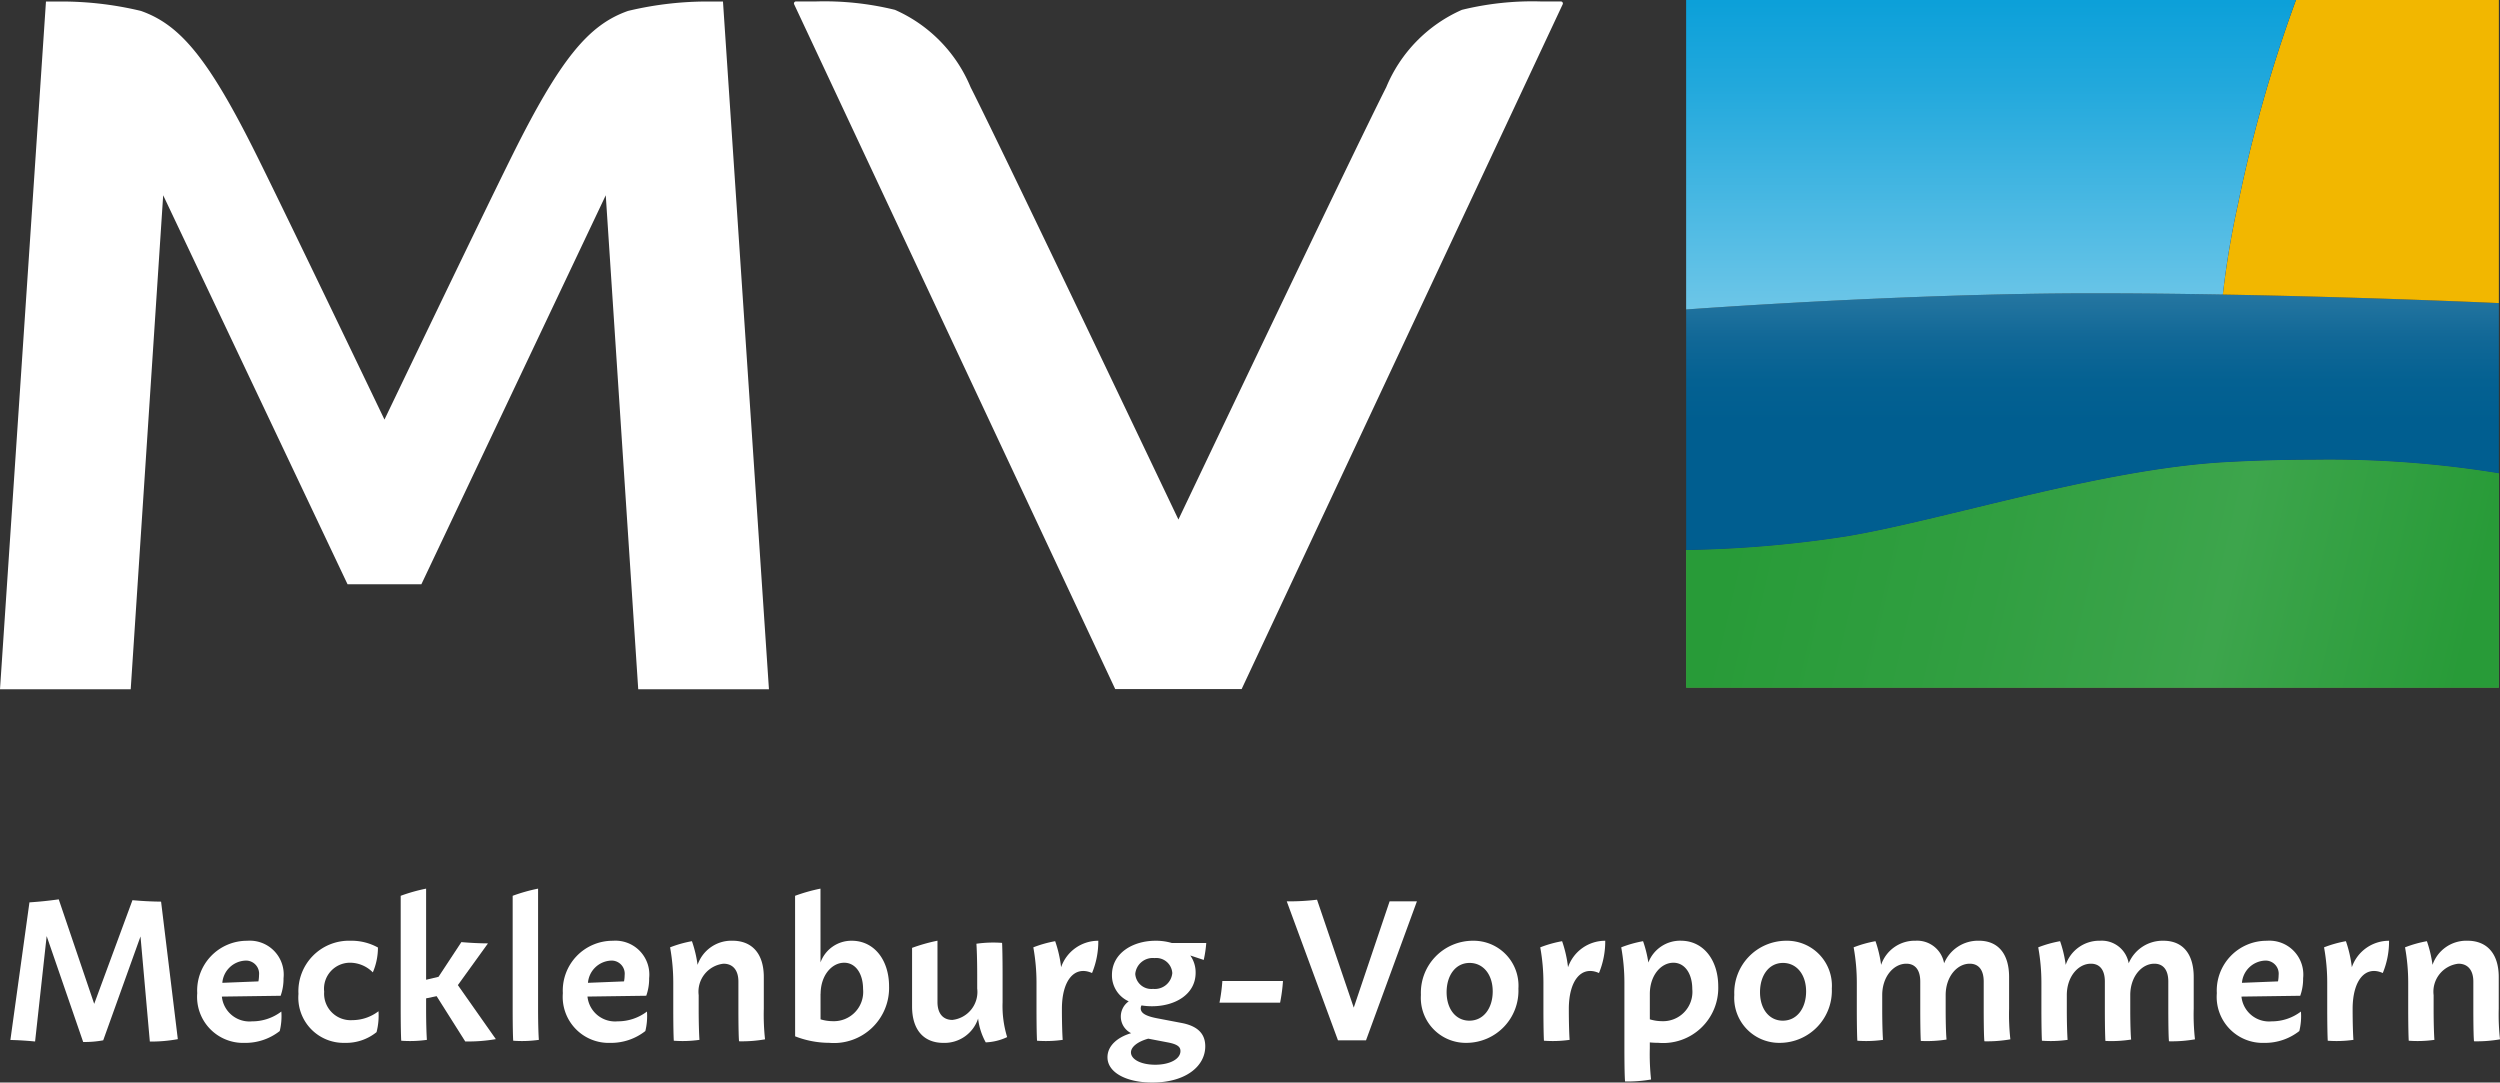
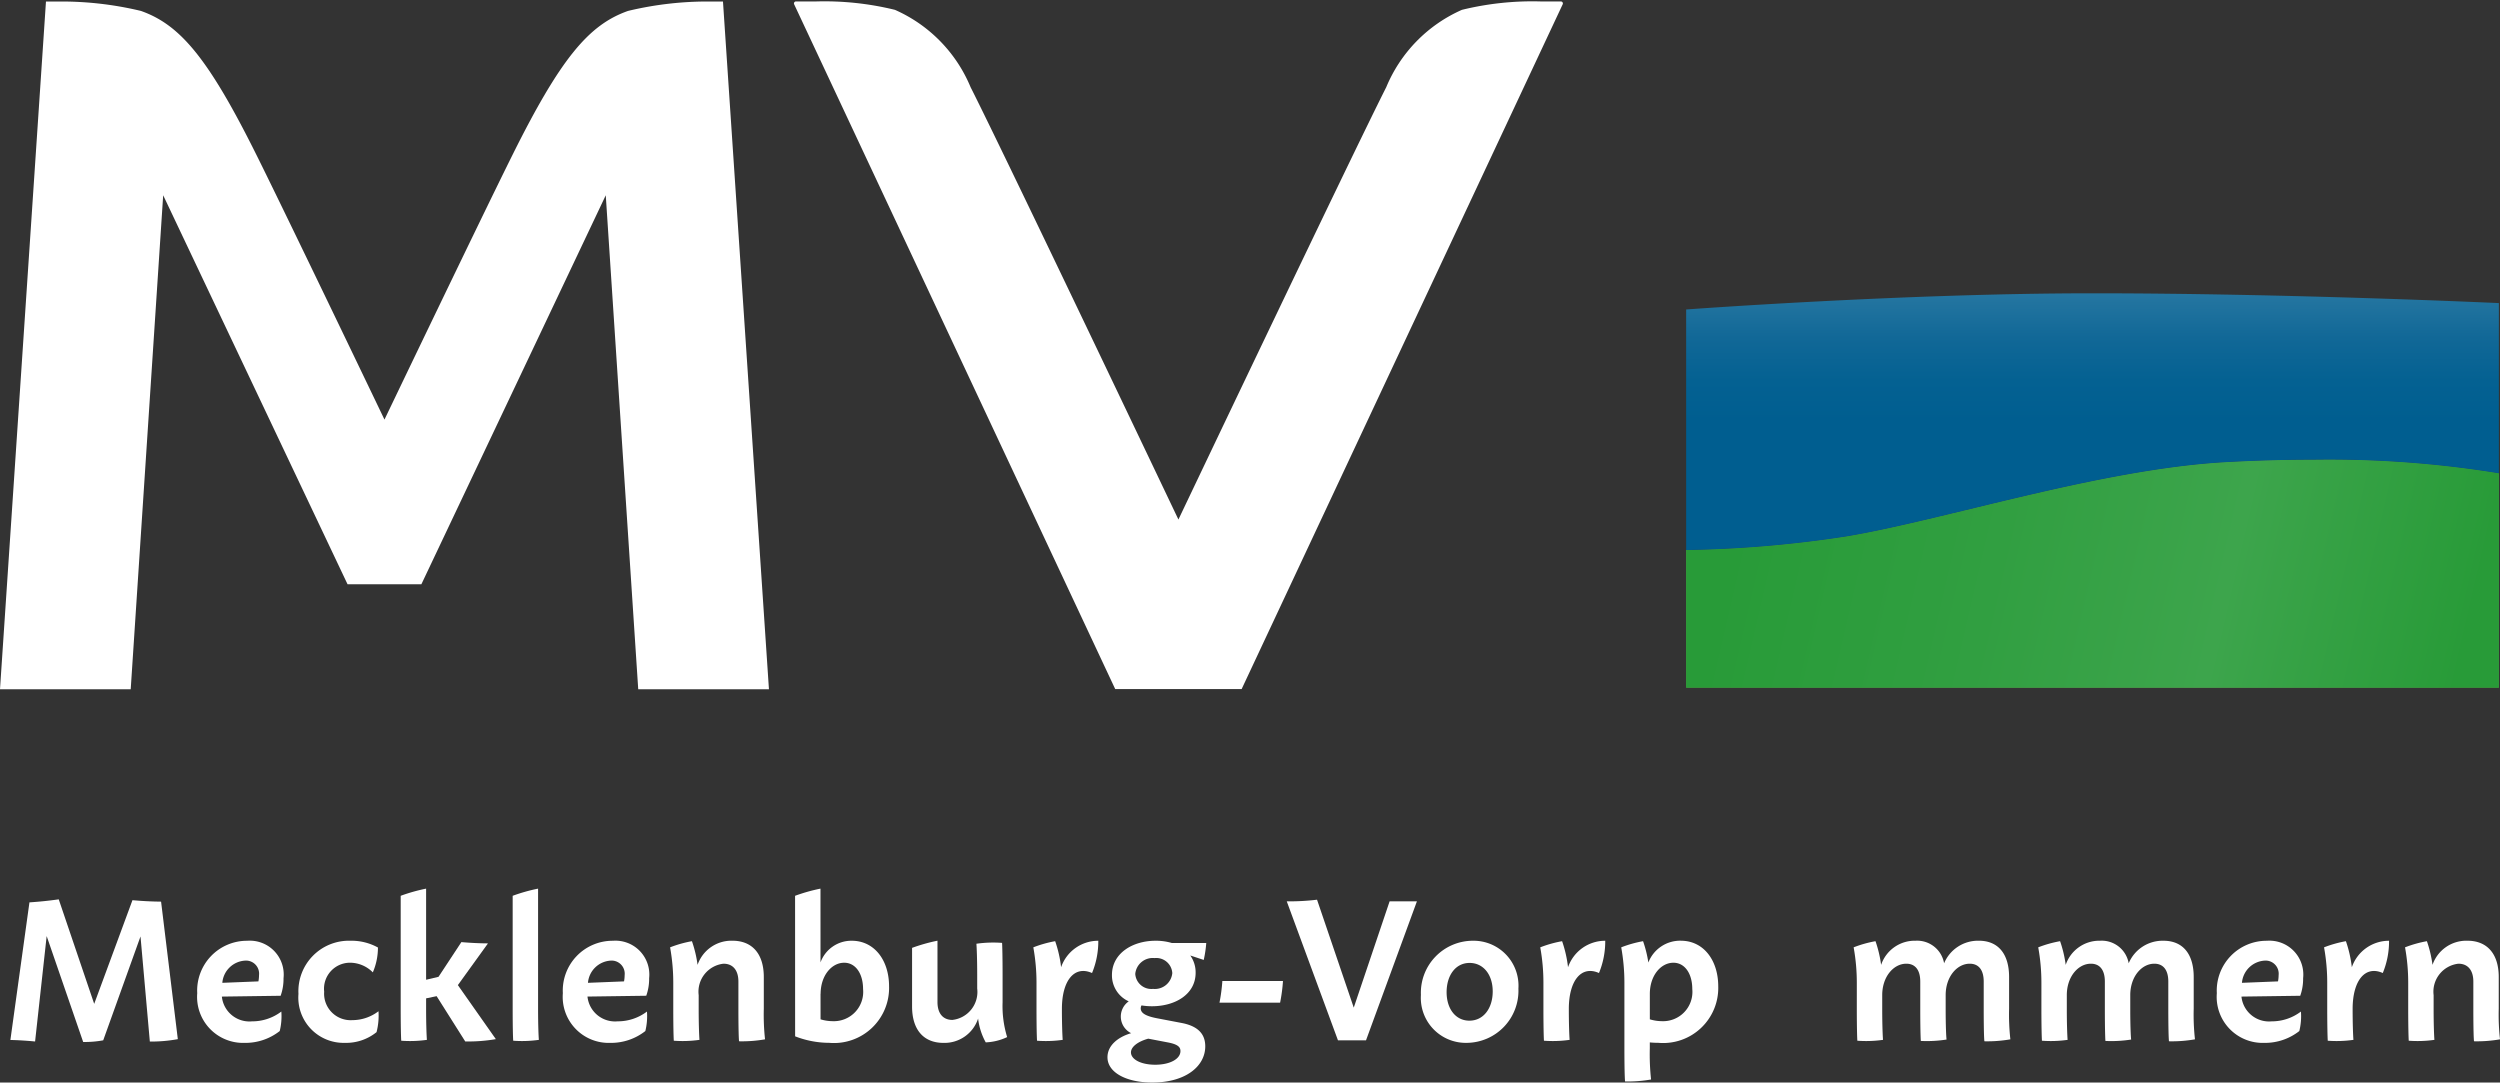
<svg xmlns="http://www.w3.org/2000/svg" xmlns:xlink="http://www.w3.org/1999/xlink" viewBox="0 0 113.357 49.085">
  <rect x="0" y="0" width="113.357" height="49.085" fill="#333333" stroke="none" />
  <defs>
    <style>.cls-1{fill:#FFFFFF;}.cls-2{fill:url(#Unbenannter_Verlauf_5);}.cls-3{fill:url(#Unbenannter_Verlauf_62);}.cls-4{fill:url(#Unbenannter_Verlauf_41);}.cls-5{fill:#f2b700;}.cls-6{fill:url(#Unbenannter_Verlauf_32);}.cls-7{fill:url(#Unbenannter_Verlauf_6);}.cls-8{fill:url(#Unbenannter_Verlauf_6-2);}</style>
    <linearGradient id="Unbenannter_Verlauf_5" x1="77.084" y1="22.212" x2="113.438" y2="30.605" gradientUnits="userSpaceOnUse">
      <stop offset="0.05" stop-color="#5e9841" />
      <stop offset="0.46" stop-color="#679d48" />
      <stop offset="0.65" stop-color="#6da14d" />
      <stop offset="0.95" stop-color="#5e9841" />
    </linearGradient>
    <linearGradient id="Unbenannter_Verlauf_62" x1="77.084" y1="22.212" x2="113.438" y2="30.605" gradientUnits="userSpaceOnUse">
      <stop offset="0.05" stop-color="#289b38" />
      <stop offset="0.37" stop-color="#319f41" />
      <stop offset="0.65" stop-color="#3da54c" />
      <stop offset="0.95" stop-color="#289b38" />
    </linearGradient>
    <linearGradient id="Unbenannter_Verlauf_41" x1="94.879" y1="13.299" x2="94.879" y2="24.939" gradientUnits="userSpaceOnUse">
      <stop offset="0" stop-color="#2676a1" />
      <stop offset="0.005" stop-color="#2576a1" />
      <stop offset="0.174" stop-color="#116897" />
      <stop offset="0.34" stop-color="#046192" />
      <stop offset="0.5" stop-color="#005e90" />
    </linearGradient>
    <linearGradient id="Unbenannter_Verlauf_32" x1="90.279" y1="14.033" x2="90.279" y2="0.001" gradientUnits="userSpaceOnUse">
      <stop offset="0" stop-color="#6dc6e8" />
      <stop offset="0.193" stop-color="#58bee5" />
      <stop offset="0.732" stop-color="#21a8dc" />
      <stop offset="0.994" stop-color="#0ca0d9" />
    </linearGradient>
    <linearGradient id="Unbenannter_Verlauf_6" x1="113.267" y1="13.743" x2="113.267" y2="13.74" gradientUnits="userSpaceOnUse">
      <stop offset="0" stop-color="#96c5e2" />
      <stop offset="0.212" stop-color="#7fb9dc" />
      <stop offset="0.519" stop-color="#64aad5" />
      <stop offset="0.792" stop-color="#54a1d1" />
      <stop offset="1" stop-color="#4e9ecf" />
    </linearGradient>
    <linearGradient id="Unbenannter_Verlauf_6-2" x1="112.714" y1="13.719" x2="112.714" y2="13.716" xlink:href="#Unbenannter_Verlauf_6" />
  </defs>
  <title>MV_Logo_MV_RGBZeichenfläche 1</title>
  <g id="M-V_oben_40" data-name="M-V oben 40">
    <path class="cls-1" d="M6.794,47.227l-.423-4.766L4.68,47.171a4.564,4.564,0,0,1-.909.075L2.116,42.444l-.525,4.78q-.561-.055-1.12-.069l.864-6.239q.665-.043,1.328-.137l1.608,4.739L6.006,40.817q.649.059,1.298.066L8.063,47.118A6.686,6.686,0,0,1,6.794,47.227Z" />
    <path class="cls-1" d="M12.757,45.866a2.833,2.833,0,0,1-.073.884,2.518,2.518,0,0,1-1.592.537,2.086,2.086,0,0,1-2.149-2.252,2.259,2.259,0,0,1,2.271-2.378,1.536,1.536,0,0,1,1.642,1.699,2.284,2.284,0,0,1-.131.795l-2.665.037a1.256,1.256,0,0,0,1.366,1.123A2.18,2.18,0,0,0,12.757,45.866Zm-2.676-1.302,1.636-.065a1.524,1.524,0,0,0,.028-.283.594.594,0,0,0-.646-.658A1.099,1.099,0,0,0,10.081,44.564Z" />
    <path class="cls-1" d="M13.533,45.067A2.291,2.291,0,0,1,15.892,42.656a2.479,2.479,0,0,1,1.245.307,2.848,2.848,0,0,1-.232,1.127,1.461,1.461,0,0,0-1.042-.438,1.18,1.18,0,0,0-1.164,1.313,1.202,1.202,0,0,0,1.275,1.291,1.956,1.956,0,0,0,1.188-.404,3.021,3.021,0,0,1-.088.948,2.195,2.195,0,0,1-1.441.486A2.053,2.053,0,0,1,13.533,45.067Z" />
    <path class="cls-1" d="M22.483,47.117a7.312,7.312,0,0,1-1.388.105l-1.297-2.053-.477.099V45.742c0,.712.021,1.222.036,1.408a5.433,5.433,0,0,1-1.164.039c-.01-.15-.024-.645-.024-1.447V40.618a7.871,7.871,0,0,1,1.152-.325v4.132l.563-.134,1.036-1.573q.604.053,1.206.058l-1.365,1.892Z" />
    <path class="cls-1" d="M24.434,47.15a5.435,5.435,0,0,1-1.164.039c-.011-.15-.024-.645-.024-1.447V40.618a7.837,7.837,0,0,1,1.152-.325V45.742C24.398,46.454,24.418,46.964,24.434,47.15Z" />
    <path class="cls-1" d="M29.335,45.866a2.833,2.833,0,0,1-.073.884,2.518,2.518,0,0,1-1.592.537,2.086,2.086,0,0,1-2.149-2.252,2.259,2.259,0,0,1,2.271-2.378A1.536,1.536,0,0,1,29.434,44.355a2.284,2.284,0,0,1-.131.795l-2.665.037a1.256,1.256,0,0,0,1.366,1.123A2.18,2.18,0,0,0,29.335,45.866Zm-2.676-1.302,1.636-.065a1.525,1.525,0,0,0,.028-.283.594.594,0,0,0-.646-.658A1.099,1.099,0,0,0,26.66,44.564Z" />
    <path class="cls-1" d="M34.689,47.126a6.087,6.087,0,0,1-1.178.089c-.013-.089-.03-.548-.03-1.473V44.506c0-.523-.257-.809-.676-.809a1.277,1.277,0,0,0-1.125,1.426V45.742c0,.712.021,1.222.036,1.408a5.433,5.433,0,0,1-1.164.039c-.011-.149-.024-.645-.024-1.446V44.563a9.031,9.031,0,0,0-.144-1.608,5.291,5.291,0,0,1,.99-.279,5.43,5.43,0,0,1,.256,1.074,1.621,1.621,0,0,1,1.583-1.095c.885,0,1.42.584,1.42,1.648v1.436A10.328,10.328,0,0,0,34.689,47.126Z" />
    <path class="cls-1" d="M40.313,44.726A2.499,2.499,0,0,1,37.599,47.285a4.284,4.284,0,0,1-1.543-.294h-.003l-.002-6.122V40.618a7.837,7.837,0,0,1,1.152-.325v.577l.001,2.77a1.488,1.488,0,0,1,1.416-.984C39.637,42.655,40.313,43.53,40.313,44.726ZM39.134,44.846c0-.69-.333-1.193-.856-1.193-.563,0-1.069.574-1.069,1.416l-.004-.017.001,1.167a1.924,1.924,0,0,0,.556.084A1.329,1.329,0,0,0,39.134,44.846Z" />
    <path class="cls-1" d="M44.696,47.264A2.932,2.932,0,0,1,44.35,46.184a1.602,1.602,0,0,1-1.575,1.103c-.884,0-1.419-.584-1.419-1.649V42.979a7.898,7.898,0,0,1,1.152-.325v2.783c0,.523.257.809.676.809a1.277,1.277,0,0,0,1.125-1.426V44.2c0-.712-.021-1.222-.036-1.408a5.402,5.402,0,0,1,1.164-.039c.01.149.023.645.023,1.447v1.247a4.802,4.802,0,0,0,.207,1.578A2.5,2.5,0,0,1,44.696,47.264Z" />
    <path class="cls-1" d="M49.516,44.12c-.79-.355-1.364.325-1.366,1.62V45.742c0,.712.021,1.222.036,1.408a5.433,5.433,0,0,1-1.164.039c-.011-.149-.024-.645-.024-1.446V44.563a9.032,9.032,0,0,0-.144-1.608,5.291,5.291,0,0,1,.99-.279,5.415,5.415,0,0,1,.269,1.181,1.78,1.78,0,0,1,1.687-1.2A3.754,3.754,0,0,1,49.516,44.12Z" />
    <path class="cls-1" d="M54.65,47.443c0,.907-.893,1.642-2.405,1.642-1.179,0-2.029-.459-2.029-1.145,0-.541.483-.92,1.073-1.093a.841.841,0,0,1-.109-1.443,1.29,1.29,0,0,1-.761-1.197c0-.98.933-1.551,1.981-1.551a2.514,2.514,0,0,1,.733.102h1.562a5.372,5.372,0,0,1-.114.768l-.61-.202a1.327,1.327,0,0,1,.242.784c0,.976-.926,1.518-1.979,1.518a2.871,2.871,0,0,1-.474-.038.256.256,0,0,0-.036.131c0,.169.124.334.727.45l1.132.216C54.332,46.529,54.65,46.895,54.65,47.443Zm-1.125.214c0-.181-.119-.304-.567-.39l-.893-.171c-.438.121-.784.353-.784.623,0,.309.438.559,1.104.559C53.052,48.277,53.525,48.015,53.525,47.658Zm-2.049-3.498a.729.729,0,0,0,.806.68.794.794,0,0,0,.873-.716.728.728,0,0,0-.804-.681A.796.796,0,0,0,51.476,44.159Z" />
    <path class="cls-1" d="M58.044,45.463h-2.749a7.793,7.793,0,0,0,.13-.983h2.749A7.617,7.617,0,0,1,58.044,45.463Z" />
    <path class="cls-1" d="M64.247,40.869,61.939,47.171H60.667l-2.322-6.302a10.387,10.387,0,0,0,1.373-.074l1.665,4.894,1.626-4.82Z" />
    <path class="cls-1" d="M64.428,45.114a2.36,2.36,0,0,1,2.339-2.458,2.038,2.038,0,0,1,2.082,2.17,2.363,2.363,0,0,1-2.342,2.46A2.039,2.039,0,0,1,64.428,45.114Zm3.256-.153c.002-.782-.437-1.299-1.047-1.299-.649,0-1.041.578-1.044,1.319-.002.769.416,1.299,1.033,1.299C67.274,46.28,67.681,45.709,67.684,44.961Z" />
    <path class="cls-1" d="M72.502,44.12c-.79-.355-1.364.325-1.367,1.62V45.742c0,.712.021,1.222.036,1.408a5.433,5.433,0,0,1-1.164.039c-.01-.149-.024-.645-.024-1.446V44.563a8.939,8.939,0,0,0-.144-1.608,5.302,5.302,0,0,1,.991-.279,5.532,5.532,0,0,1,.269,1.181,1.779,1.779,0,0,1,1.687-1.2A3.754,3.754,0,0,1,72.502,44.12Z" />
    <path class="cls-1" d="M76.216,42.655c1.02,0,1.694.875,1.694,2.072A2.498,2.498,0,0,1,75.198,47.285c-.134,0-.265-.007-.391-.019v.276a10.574,10.574,0,0,0,.057,1.405A6.1,6.1,0,0,1,73.686,49.036c-.014-.097-.031-.568-.031-1.494v-2.979a9.032,9.032,0,0,0-.144-1.608,5.291,5.291,0,0,1,.99-.279,5.369,5.369,0,0,1,.24.968,1.546,1.546,0,0,1,1.475-.99Zm.517,2.191c0-.691-.333-1.193-.856-1.193-.563,0-1.069.574-1.069,1.415v1.151a1.921,1.921,0,0,0,.553.084A1.329,1.329,0,0,0,76.733,44.846Z" />
-     <path class="cls-1" d="M78.638,45.114a2.361,2.361,0,0,1,2.339-2.458,2.039,2.039,0,0,1,2.083,2.17,2.365,2.365,0,0,1-2.343,2.46A2.039,2.039,0,0,1,78.638,45.114Zm3.256-.153c.002-.782-.437-1.299-1.047-1.299-.648,0-1.041.578-1.043,1.319-.003.769.416,1.299,1.033,1.299C81.485,46.28,81.892,45.709,81.894,44.961Z" />
    <path class="cls-1" d="M91.156,47.126a6.099,6.099,0,0,1-1.178.089c-.014-.089-.031-.548-.031-1.473V44.506c0-.523-.228-.809-.633-.809-.569,0-1.092.578-1.092,1.426v.618c0,.759.022,1.242.04,1.395a5.755,5.755,0,0,1-1.167.063c-.011-.15-.025-.648-.025-1.457V44.506c0-.523-.228-.809-.633-.809-.569,0-1.092.578-1.092,1.426V45.742c0,.712.021,1.222.036,1.408a5.433,5.433,0,0,1-1.164.039c-.01-.149-.024-.645-.024-1.446V44.563a8.939,8.939,0,0,0-.144-1.608,5.302,5.302,0,0,1,.991-.279,5.44,5.44,0,0,1,.255,1.074,1.609,1.609,0,0,1,1.564-1.095,1.241,1.241,0,0,1,1.292,1.023,1.666,1.666,0,0,1,1.578-1.023c.863,0,1.369.584,1.369,1.648v1.436A10.045,10.045,0,0,0,91.156,47.126Z" />
    <path class="cls-1" d="M99.526,47.126a6.099,6.099,0,0,1-1.178.089c-.014-.089-.031-.548-.031-1.473V44.506c0-.523-.228-.809-.633-.809-.569,0-1.092.578-1.092,1.426v.618c0,.759.022,1.242.04,1.395a5.755,5.755,0,0,1-1.167.063c-.011-.15-.025-.648-.025-1.457V44.506c0-.523-.228-.809-.633-.809-.569,0-1.092.578-1.092,1.426V45.742c0,.712.021,1.222.036,1.408a5.433,5.433,0,0,1-1.164.039c-.01-.149-.024-.645-.024-1.446V44.563a8.939,8.939,0,0,0-.144-1.608,5.302,5.302,0,0,1,.991-.279,5.44,5.44,0,0,1,.255,1.074,1.609,1.609,0,0,1,1.564-1.095,1.241,1.241,0,0,1,1.292,1.023A1.666,1.666,0,0,1,98.1,42.656c.863,0,1.369.584,1.369,1.648v1.436A10.045,10.045,0,0,0,99.526,47.126Z" />
    <path class="cls-1" d="M104.331,45.866a2.834,2.834,0,0,1-.073.884,2.518,2.518,0,0,1-1.592.537,2.086,2.086,0,0,1-2.149-2.252,2.259,2.259,0,0,1,2.271-2.378,1.536,1.536,0,0,1,1.642,1.699,2.284,2.284,0,0,1-.131.795l-2.665.037a1.256,1.256,0,0,0,1.366,1.123A2.18,2.18,0,0,0,104.331,45.866Zm-2.676-1.302,1.636-.065a1.524,1.524,0,0,0,.028-.283.594.594,0,0,0-.646-.658A1.099,1.099,0,0,0,101.656,44.564Z" />
    <path class="cls-1" d="M108.042,44.12c-.79-.355-1.364.325-1.367,1.62V45.742c0,.712.021,1.222.036,1.408a5.433,5.433,0,0,1-1.164.039c-.01-.149-.024-.645-.024-1.446V44.563a8.939,8.939,0,0,0-.144-1.608,5.302,5.302,0,0,1,.991-.279,5.532,5.532,0,0,1,.269,1.181,1.779,1.779,0,0,1,1.687-1.2A3.754,3.754,0,0,1,108.042,44.12Z" />
    <path class="cls-1" d="M113.357,47.126a6.099,6.099,0,0,1-1.178.089c-.014-.089-.031-.548-.031-1.473V44.506c0-.523-.257-.809-.676-.809a1.277,1.277,0,0,0-1.125,1.426V45.742c0,.712.021,1.222.036,1.408a5.433,5.433,0,0,1-1.164.039c-.01-.149-.024-.645-.024-1.446V44.563a8.939,8.939,0,0,0-.144-1.608,5.302,5.302,0,0,1,.991-.279,5.44,5.44,0,0,1,.255,1.074,1.621,1.621,0,0,1,1.583-1.095c.885,0,1.42.584,1.42,1.648v1.436A10.047,10.047,0,0,0,113.357,47.126Z" />
  </g>
  <g id="MV_40" data-name="MV 40">
    <path class="cls-1" d="M70.861.186,56.3,31.243H50.566L36.005.186a.091.091,0,0,1,.082-.12h.904A13.427,13.427,0,0,1,40.578.446a6.593,6.593,0,0,1,3.432,3.509c1.511,2.979,9.423,19.602,9.423,19.602s7.912-16.623,9.423-19.602A6.593,6.593,0,0,1,66.288.446,13.428,13.428,0,0,1,69.874.066h.904A.091.091,0,0,1,70.861.186Z" />
    <path class="cls-1" d="M32.782.071h-.418a15.447,15.447,0,0,0-3.887.424c-1.773.625-3.056,2.132-5.267,6.585-1.485,2.99-5.775,11.94-5.777,11.945-.002-.004-4.292-8.954-5.777-11.945C9.445,2.627,8.162,1.12,6.389.495A15.447,15.447,0,0,0,2.502.071H2.084L0,31.252H5.927L7.399,8.854,15.759,26.493h3.347L27.467,8.854,28.939,31.252h5.927Z" />
  </g>
  <g id="Bildzeichen_40" data-name="Bildzeichen 40">
    <path class="cls-2" d="M100.913,20.955c-5.679.316-12.829,2.645-17.212,3.37a52.421,52.421,0,0,1-7.246.614v6.242h36.85V21.459a47.938,47.938,0,0,0-8.418-.616C103.673,20.843,102.345,20.875,100.913,20.955Z" />
    <path class="cls-3" d="M100.913,20.955c-5.679.316-12.829,2.645-17.212,3.37a52.421,52.421,0,0,1-7.246.614v6.242h36.85V21.459a47.938,47.938,0,0,0-8.418-.616C103.673,20.843,102.345,20.875,100.913,20.955Z" />
    <path class="cls-4" d="M94.88,13.299c-8.535,0-18.425.734-18.425.734V24.939a52.415,52.415,0,0,0,7.246-.614c4.383-.725,11.533-3.054,17.212-3.37,1.432-.079,2.76-.112,3.974-.112a47.934,47.934,0,0,1,8.418.616V13.743S103.728,13.299,94.88,13.299Z" />
-     <path class="cls-5" d="M104.105.001a64.435,64.435,0,0,0-2.628,9.255,39.514,39.514,0,0,0-.687,4.1c6.73.12,12.515.387,12.515.387V0Z" />
-     <path class="cls-6" d="M101.476,9.255a64.404,64.404,0,0,1,2.628-9.254L76.454.001V14.033s9.89-.734,18.425-.734c1.973,0,3.978.023,5.91.057A39.51,39.51,0,0,1,101.476,9.255Z" />
    <path class="cls-7" d="M113.305,13.743l-.076-.003Z" />
    <path class="cls-8" d="M112.754,13.719l-.08-.003Z" />
  </g>
</svg>